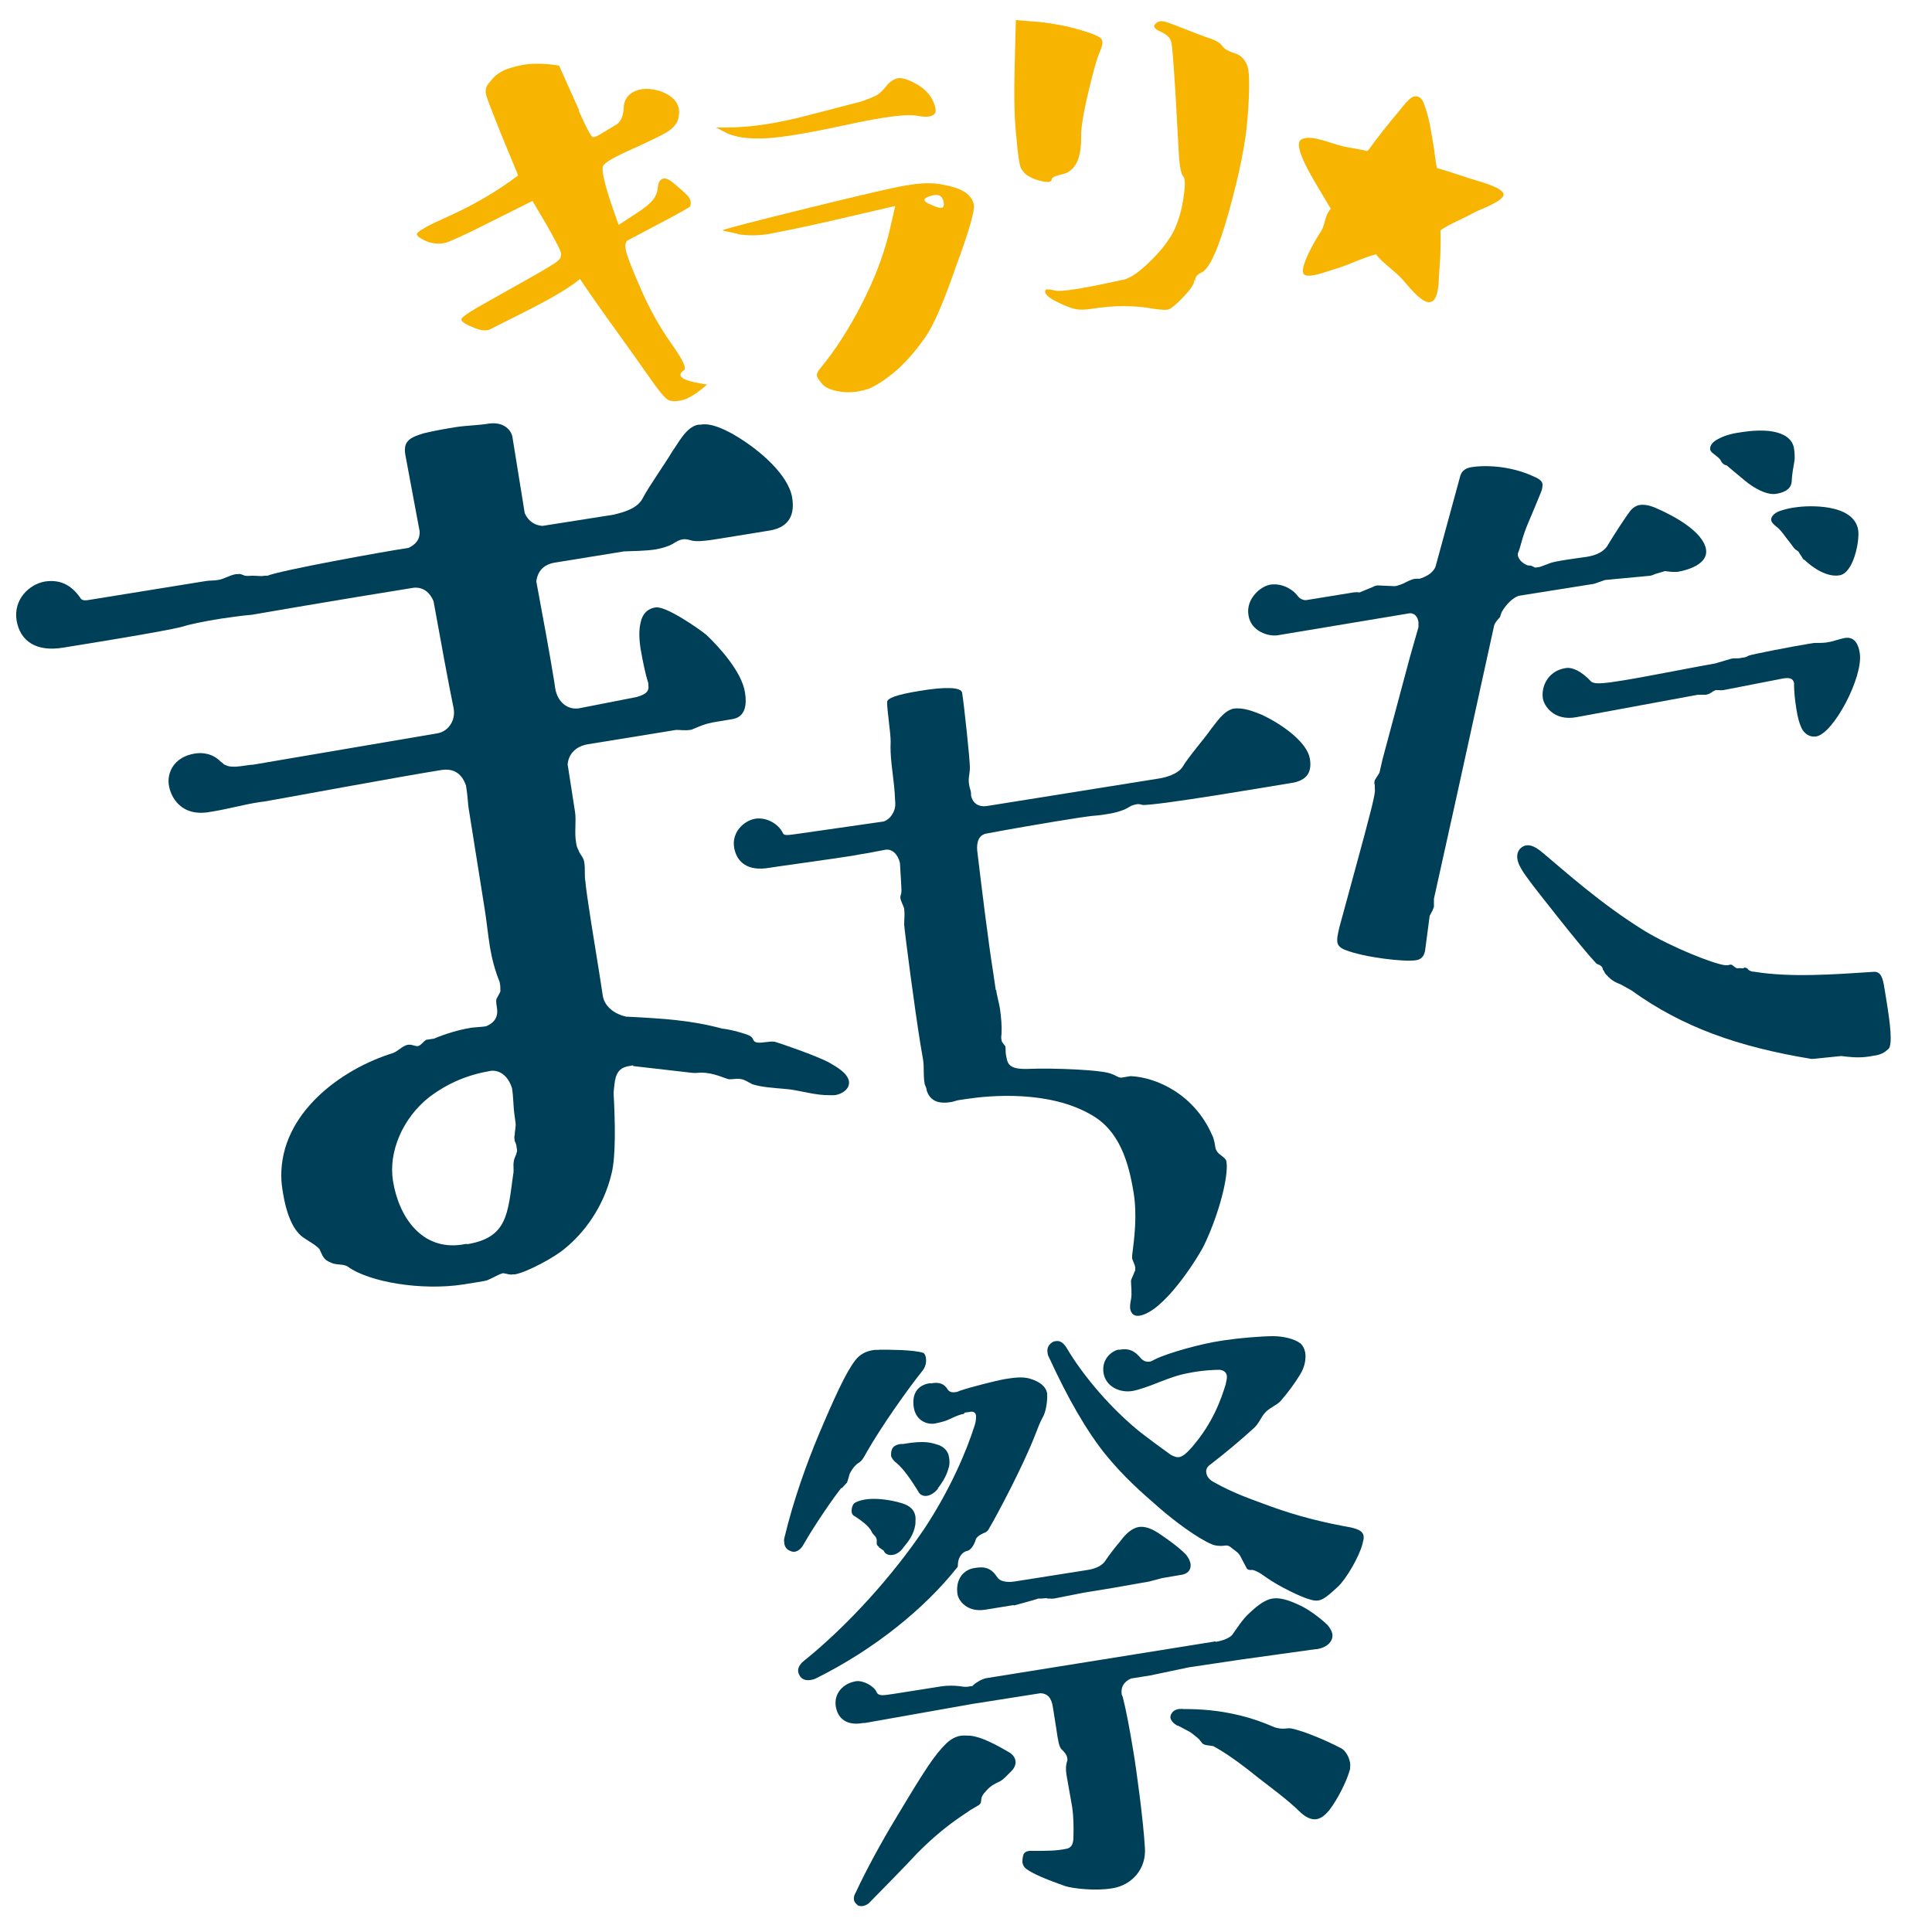
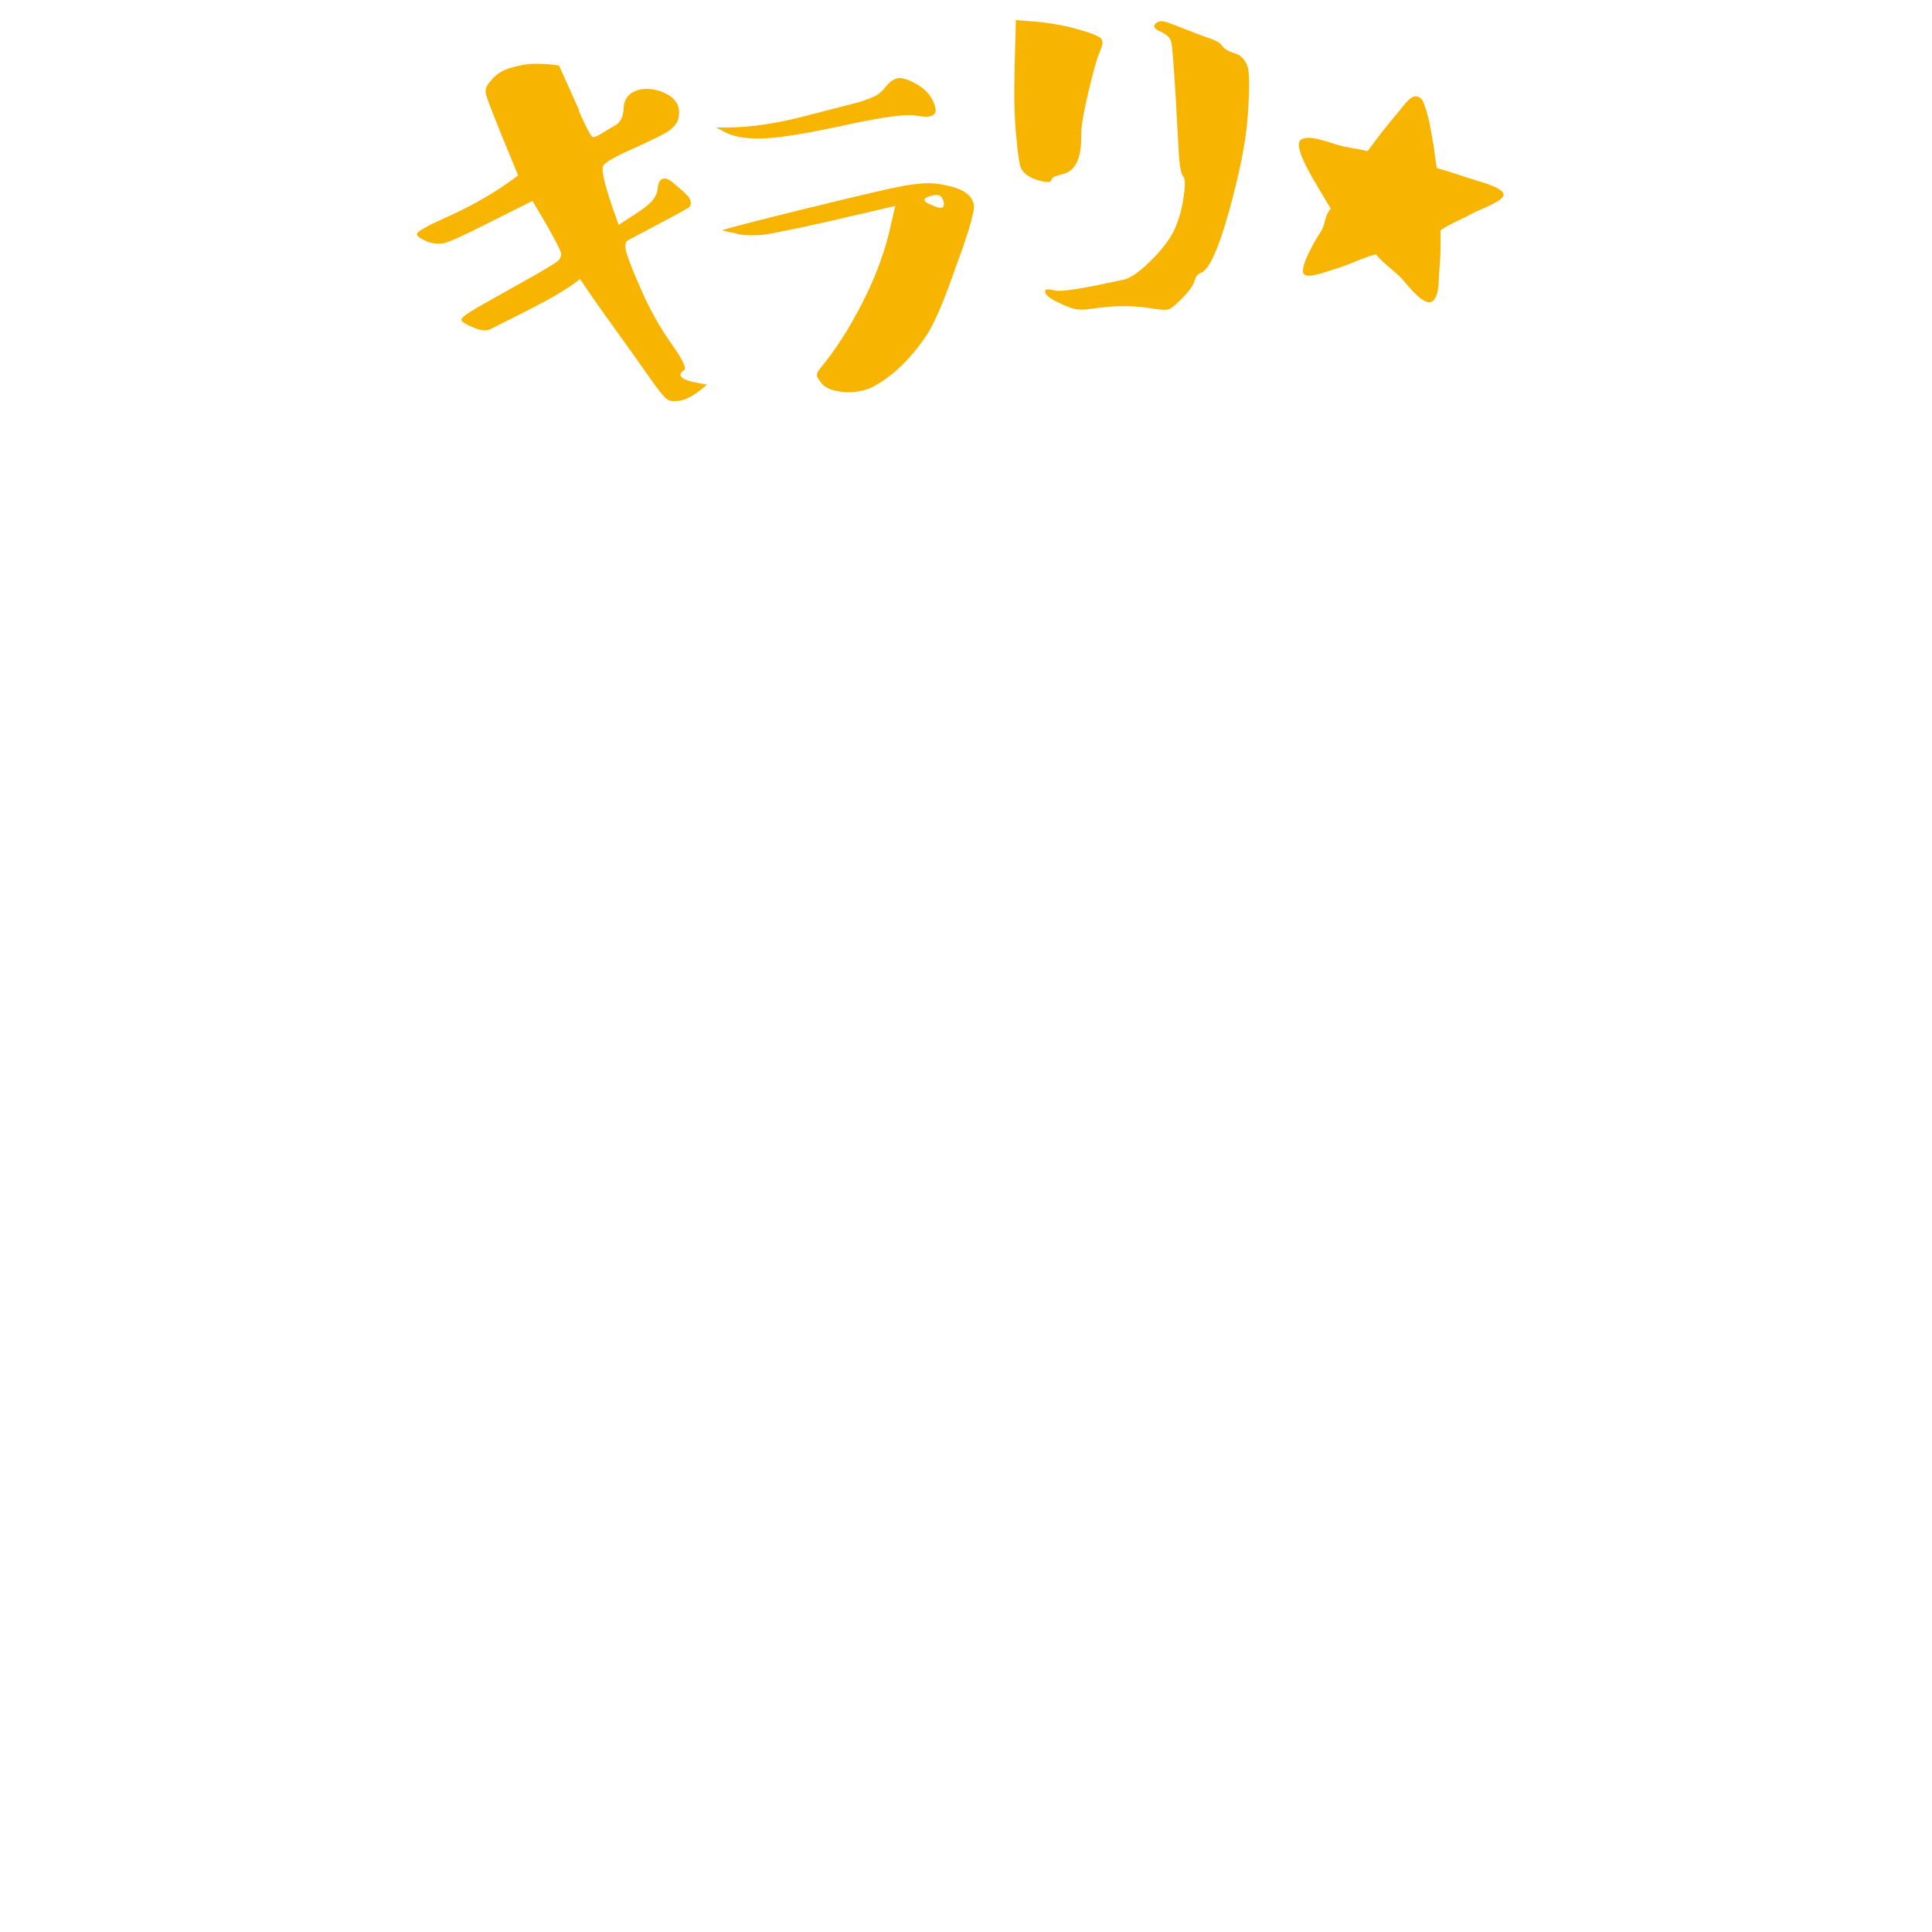
<svg xmlns="http://www.w3.org/2000/svg" id="_レイヤー_1" data-name="レイヤー_1" version="1.1" viewBox="0 0 500 500">
  <rect width="500" height="500" fill="#fff" />
  <g>
    <path d="M149.8,28.7c2,4.5,3.2,6.8,3.7,6.8.4,0,1.1-.3,2.1-.9,1-.6,2.1-1.3,3.5-2.1,1.4-.7,2.2-2.2,2.3-4.4,0-2.2,1.1-3.7,2.9-4.5,1.9-.8,4-.8,6.6,0,4.1,1.5,5.6,4,4.5,7.6-.5,1.1-1.3,2-2.5,2.8-1.2.8-4.1,2.2-8.9,4.4-4.8,2.1-7.4,3.6-7.9,4.5-.5.9.2,4.1,2,9.6l2,5.7c.9-.6,2.5-1.6,4.6-3,2.2-1.4,3.6-2.6,4.3-3.5.7-.9,1.1-1.9,1.2-2.8.1-1.5.5-2.3,1.2-2.6.7-.3,1.6,0,2.8,1,1.2,1,2.4,2,3.4,3,1.1,1,1.4,2.1,1,3.1-.2.3-2.9,1.8-8.2,4.6-5.2,2.8-8,4.2-8.1,4.3-.6.6-.6,1.9,0,3.7.6,1.8,1.9,5.1,4,9.8,2.1,4.7,4.6,9.1,7.5,13.2,2.9,4.1,4,6.4,3.2,6.8-2,1.4-.7,2.6,4.1,3.4.8.2,1.5.3,1.9.3-2.6,2.3-4.8,3.7-6.6,4.1-1.8.4-3.1.3-3.9-.4-.9-.7-2.3-2.5-4.4-5.5-2.1-3-5-7.1-8.9-12.5-3.9-5.4-6.9-9.7-9.1-13-2.5,2.1-6.7,4.6-12.7,7.7-6,3-9.5,4.8-10.5,5.3-1,.5-2.5.4-4.5-.5-2-.8-3-1.5-3-2,0-.5,1.4-1.5,4.1-3.1,2.7-1.5,6.7-3.8,11.9-6.7,5.2-2.9,8.2-4.7,9-5.4.8-.7,1-1.5.6-2.6-.4-1-1.7-3.5-4-7.5l-3.2-5.4-11.8,5.9c-5.7,2.9-9.3,4.5-10.6,4.9-1.3.4-2.8.3-4.4-.1-2.2-.9-3.3-1.7-3.1-2.2.2-.5,1.6-1.4,4.2-2.7l3.5-1.6c6.7-3,12.8-6.5,18.5-10.8l-4.5-10.9c-2.2-5.5-3.5-8.8-3.8-10-.3-1.2,0-2.3,1-3.3,1.2-1.7,2.9-2.9,5.2-3.6,2.3-.7,4.5-1.1,6.6-1.1,2.1,0,4.1.1,6.1.5l5.2,11.6Z" fill="#f7b400" />
    <path d="M190.9,60.5c-2.5-.5-3.8-.8-3.9-.9,0-.2,7.3-2.1,21.9-5.7,14.7-3.6,23.6-5.7,26.8-6.1,3.2-.5,6-.5,8.3,0,2.3.4,4.2,1,5.5,1.8,1.3.8,2.2,1.9,2.5,3.2.4,1.4-1.1,6.7-4.5,15.9-3.2,9.2-5.8,15.4-8,18.5-2.2,3.2-4.5,5.9-7,8.2-2.6,2.3-5,4-7.4,5.1-2.5.9-4.9,1.2-7.3.9-2.4-.3-4.1-1-5-2-.9-1.1-1.4-1.8-1.4-2.3,0-.5.3-1.1.9-1.8,3.9-4.7,7.4-10.2,10.6-16.4,3.2-6.2,5.6-12.3,7.1-18.3l1.7-7.3-17.7,4.1c-7.5,1.7-12.7,2.7-15.3,3.2-2.7.4-5.3.4-7.8,0ZM208.9,29.9l13.9-3.6c1.7-.6,3-1.1,3.8-1.5.8-.4,1.7-1.2,2.6-2.3.9-1.2,1.9-1.9,2.9-2.2,1-.3,2.6.1,4.8,1.3,2.1,1.1,3.6,2.6,4.5,4.4.8,1.8,1,3,.4,3.5-.6.7-2,.9-4.2.5-2.7-.6-8.8.2-18.5,2.3-9.7,2.1-16.7,3.3-21.1,3.5-4.4.2-7.7-.3-10-1.4l-2.7-1.4h2.5c6.5,0,13.5-1.1,21.1-3.1ZM244,51.7c-.3-1.1-1.2-1.5-2.8-1.1-2.6.7-2.6,1.5,0,2.5,1.3.6,2.2.8,2.7.6.4-.2.5-.9.2-2Z" fill="#f7b400" />
    <path d="M279.8,35.7c0,5.5-1.6,8.7-4.9,9.4-1.7.4-2.6.8-2.7,1.2,0,.4-.2.6-.7.8-.5,0-1.3,0-2.2-.3-.9-.2-1.9-.5-2.9-1.1-1-.5-1.7-1.3-2.2-2.2-.4-.9-.8-3.7-1.2-8.3-.5-4.6-.6-10.7-.4-18.3l.3-11.7,6.3.5c3.4.4,6.8,1,10.2,2,3.4,1,5.4,1.8,5.7,2.5.4.6.2,1.7-.5,3.3-.7,1.5-1.7,5.1-3,10.6-1.3,5.5-1.9,9.4-1.8,11.4ZM309.1,72.5c0,.9-.9,2.3-2.7,4.2-1.8,1.9-3.1,3-3.8,3.3-.7.3-2.1.2-4.1-.1-4.9-.9-10.2-.9-15.9,0-1.7.3-3.1.3-4.2.1-1.1-.2-2.7-.8-4.9-1.9-2.2-1.1-3.2-2-3-2.9,0-.4,1-.4,2.6,0,1.6.4,7.6-.6,18-2.9,1.7-.5,4-2.1,6.9-5,2.9-2.9,4.9-5.6,6-8,1.1-2.5,1.9-5.2,2.3-8.3.5-3.1.4-4.9-.1-5.4-.5-.5-.9-2.4-1.1-5.4l-.9-16.2c-.5-7.7-.8-12.1-1.1-13.2-.3-1.1-1.2-1.9-2.7-2.6-1.5-.6-2-1.3-1.5-1.9.5-.6,1.2-.9,1.9-.8.7,0,2.5.7,5.3,1.8,2.8,1.1,5.1,2,6.9,2.6,1.8.6,2.9,1.3,3.3,2,.5.7,1.6,1.4,3.3,1.9,1.6.5,2.7,1.7,3.3,3.5.5,1.8.5,6.1,0,12.9-.5,6.8-2.2,15-4.9,24.7-2.7,9.7-5.1,14.9-7.2,15.7-1,.5-1.5,1.1-1.5,2Z" fill="#f7b400" />
    <path d="M354.1,38.9c2.5-3.5,5.4-7.1,8.2-10.4.7-.9,2.2-2.9,3.3-3.4,1.4-.6,2.5.4,2.9,1.7,1.4,3.7,1.7,6.4,2.4,10.3.4,2.1.5,4.4,1,6.4,3.6,1,7.1,2.3,10.8,3.4,1.4.4,6.1,1.8,6.4,3.3.4,1.8-6.4,4.1-7.6,4.8-2.8,1.6-6.1,2.8-8.7,4.6.1,3.2,0,7.1-.3,10.4-.2,1.9,0,5.8-1.3,7.5-2,2.7-6.4-3.1-7.9-4.8-1.9-2.3-5.4-4.5-7.2-6.9-4.3,1.2-6.7,2.7-10.9,3.9-1.1.3-6.8,2.6-7.8,1.2-1.2-1.7,3.2-9.1,4-10.3,1.8-2.4,1.1-4.3,3-6.6-3.5-6-9.8-15.4-7.9-17.7,2.1-1.8,7.5.7,10.8,1.5,2,.5,4.9.8,6.4,1.3" fill="#f7b400" />
  </g>
  <g>
-     <path d="M163.8,275.7l-1,.2c-2.5.4-3.5,1.8-3.8,4.9-.1.8-.2,1.8-.2,2.1.4,7.3.6,16.2-.5,20.7-2.1,9-7.4,15.7-12.1,19.5-2.5,2.2-9.7,6.1-12.9,6.7h-.5c-1,.2-1.6-.2-2.6-.3-1,.2-2.4,1.1-3.6,1.6-.7.4-1.7.5-2.9.7l-3.7.6c-10.9,1.7-24.5-.6-30-4.6-1.2-.8-3.1-.3-4.5-1.1-1.9-.7-2.1-2-2.8-3.4-.9-1.1-3.2-2.3-4.3-3.1-2.9-2.1-4.4-6.9-5.1-11.1-.3-1.7-.5-3.2-.5-4.5-.3-16.5,15.6-28,29-32.1,1.2-.5,2.5-1.9,3.7-2.1,1.2-.2,1.9.5,2.8.3.9-.4,1.3-1.2,2-1.6l2-.3c3.1-1.3,6.5-2.3,9.5-2.8,1.5-.2,2.8-.2,4-.4,2.2-.9,3.2-2.5,2.8-4.8-.1-.7-.3-1.7-.1-2.3.4-.8.8-1.4,1-1.9,0-1,0-1.5-.2-2.5-1.2-2.9-2-6-2.5-9-.6-3.7-.9-7.2-1.5-10.7l-4-25.1c-.2-1-.2-3-.7-6-1-2.9-3-4.6-6.5-4-10.7,1.7-40.3,7.2-45.5,8.1l-1.5.2c-4,.6-8.6,1.9-12.6,2.5-7.9,1.5-10.4-4.2-10.8-6.9-.5-3,1.1-7.3,6.8-8.2,2-.3,4.6,0,6.7,2.2.5.2.6.7,1.2.8,1.7,1,5.6-.1,7.1-.1l47.6-8.1c2.7-.4,4.9-3.1,4.3-6.5-1.2-5.7-3.4-17.8-5.2-27.7-.9-2.2-2.6-3.7-5.1-3.5-19.4,3.1-41.4,6.9-41.9,7-2.5.2-5.2.6-8,1-4.5.7-8.6,1.6-10.1,2.1-4.4,1.2-27,4.8-30.7,5.4-7.2,1.2-11.2-1.8-12.1-7-.9-5.5,3.3-9.4,7.3-10.1,4-.6,6.8.9,9.1,4.1.4.9,1.4.8,2.1.7l30.3-4.9c1-.2,2.3-.1,3.3-.3,1.5-.2,2.9-1.2,4.6-1.5h.5c.7-.2,1.3.2,1.9.4.8.1,1.3,0,2,0,1.5,0,2.1.2,3.1,0h.7c3.4-1.4,30.3-6.3,36.5-7.2,1.7-.8,3-2,2.9-4.3l-3.7-19.8c-.6-3.5,1.1-4.5,4.9-5.6,2.9-.7,5.9-1.2,8.4-1.6,2.7-.4,5.5-.4,8.5-.9,4.5-.5,5.8,2.6,5.9,3.4l3.2,19.8c.8,1.9,2.5,3.2,4.6,3.3l18.4-2.9c2.4-.6,6.1-1.5,7.5-4.2,1.6-3.1,5.9-9.1,7.7-12.2,1.7-2.3,3.6-6.4,6.8-6.9h.5c2.7-.5,6.1,1.2,8.3,2.4,7.3,4.2,14.4,10.7,15.4,16.4.7,4.2-.5,7.7-5.8,8.6l-11.7,1.9c-3.7.6-7.2,1.2-8.8.6-1.1-.3-1.6-.3-2.1-.2-.7.1-1.5.5-2.4,1.1-1.2.7-2.9,1.2-4.6,1.5-2.7.4-5.8.4-8.1.5l-17.9,2.9c-3,.5-4.5,2.3-4.8,4.9,1.7,9.1,3.4,18.3,4.6,25.7l.3,2c.6,3.5,3.2,5.6,6.2,5.1l14.8-2.9c1.7-.5,3.4-1.1,3.1-3v-.5c-.7-2.2-1.4-5.4-2-8.9-.4-2.5-.5-5,0-6.9.4-2.1,1.7-3.6,3.9-3.9,2.7-.4,11.3,5.6,13.1,7.1,3,2.8,9.2,9.5,10,14.9.5,3,.2,6.3-3.2,6.9l-4.2.7c-1.2.2-2.7.4-5.6,1.7-.2,0-.7.4-1.2.4-1.2.2-2.6,0-3.6,0l-22.8,3.7c-3,.5-5,2.3-5.3,5.2l1.9,12.2c.4,2.5-.2,5.4.3,8.1.1.7.2,1.2.6,1.9.4,1.2,1.3,1.8,1.5,3.1.3,1.7,0,3.6.3,5,.2,3,2.3,15.7,3.7,24.4l.8,5.2c.5,3,3.3,4.8,6,5.4,9.7.5,16.7.9,24.9,3.1,2.1.2,6.1,1.3,7.2,1.9,1.1.6.5,1.4,1.8,1.7.8.1,1.5,0,2.3-.1.8-.1,1.5-.2,2.3-.1,1.1.3,10.8,3.6,14.1,5.4,1.7,1,4.7,2.6,5.1,4.8.3,2-1.7,3.3-3.5,3.6-.7.1-1.8,0-2.8,0-3.6-.2-7.1-1.4-10.4-1.6-3.1-.3-5.7-.4-8.3-1.2-.8-.4-2-1.2-2.8-1.3-1.1-.3-2.3.1-3.3,0-.8-.1-3.8-1.7-7.1-1.7-1,0-1.5.2-2.8,0l-14.8-1.7ZM120.9,322c10.4-1.7,10.5-7.8,11.9-18,.3-1.3-.1-2.3.2-3.6.1-.8.6-1.4.7-2.1.2-.5.1-.8,0-1.3,0-.5-.2-1.2-.5-1.7,0-.5-.2-1,0-1.5,0-1,.4-2.4.2-3.4l-.2-1.5c-.4-2.5-.3-5-.7-7.3-1-3.1-3-4.6-5.3-4.5-6,1-11.2,3.1-16.2,6.9-6.8,5.4-10.5,14.1-9.3,21.6,1.5,9.4,7.5,18.1,17.9,16.5l1.2-.2Z" fill="#003f58" />
-     <path d="M257.8,256.2c.2,1.5.7,3.1,1,4.9.3,2.2.5,4.5.4,6.2,0,.8-.2,1,0,1.9,0,.6,1,1.4,1,1.7.1.7,0,1.7.2,2.4.4,2.4,1,3.6,6.6,3.3,4.7-.2,18.7.2,20.8,1.4.8.2,1.5.9,2.4.9l2.4-.4c6.7.3,16.6,4.7,21.2,15.5.2.3.3.9.5,1.6l.3,1.7c.2.3.3.7.6,1,.7.8,2.1,1.4,2.2,2.3.6,3.5-1.7,13.1-5.8,21.7-2,3.9-10.5,17.2-16.7,18.2-1.3.2-2.1-.4-2.4-1.7-.1-.7,0-1.5.2-2.5.3-1.6,0-3.6,0-4.9.1-.4.3-.8.4-1,.3-.6.5-1.4.7-1.6,0-.2,0-.6,0-.8-.1-.7-.6-1.6-.8-2.3,0-.2,0-.6,0-.8.6-4.6,1.3-10.4.4-16.1-1.3-8.1-3.7-16.2-11-20.3-11-6.4-26.3-5-32.2-4.1l-2,.3c-.7.1-1.4.4-2,.5-2.9.5-5.5,0-6.4-3.1,0-.6-.4-1.1-.5-1.6-.4-2.2-.1-4.3-.4-6.2l-.7-4.1c-1.5-9.2-4-28.4-4.2-30.9,0-1.7.2-2.5,0-4.1-.1-.7-.9-1.9-1-2.9,0-.6.3-.8.3-1.9,0-.8-.2-3.6-.4-7.1-.6-2.4-2.1-3.6-3.7-3.4-4,.8-6.4,1.2-6.6,1.2l-2.2.4c-5.7.9-19,2.7-21.4,3.1-5.3.9-8.3-1.3-9-5.2-.7-4,2.5-7,5.4-7.5,2.9-.5,6.1,1.3,7.2,3.7.3.7,1.4.5,2.3.4l1.5-.2,22.3-3.2c2-.7,3.1-3,3-4.6-.1-2.1-.2-3.7-.3-4.5-.4-3.9-1.1-7.8-.9-11.6,0-2.4-1-8.5-.9-10.2,0-1,2.3-1.9,8.4-2.9,6.6-1.1,10.8-1,11,.5.5,3.1,2,17.1,2,19.3,0,1.9-.5,2.7-.2,4.4.1.9.4,1.4.5,2.2v.6c.4,2.2,2.1,3.1,4.1,2.8l44.4-7.1c2-.3,5.1-1.2,6.3-3.1,1.3-2.3,5.8-7.5,7.3-9.7,1.4-1.7,3.2-4.7,5.8-5.3,2.6-.4,5.4.8,7.4,1.6,5.9,2.8,11.8,7.4,12.4,11.4.5,3.1-.4,5.7-5.2,6.3-3.1.5-35.3,6-38.2,5.6-.8-.3-1.3-.2-1.7-.1-.7.1-1.3.4-2.1.9-1.4.8-3.7,1.4-6,1.7-1.7.3-3.2.3-4.3.5-.4,0-12.7,1.9-26.1,4.4-2,.3-2.7,2.1-2.5,4.4,1.2,10,2.8,23.2,4.2,32l.6,4.1Z" fill="#003f58" />
-     <path d="M370,237l-1.2,9.1c-.3,1.4-1,2.2-2.3,2.4-2.9.5-13.3-.7-18.2-2.6-1.4-.5-2.1-1.2-2.2-2.1-.1-.9,0-1.5.5-3.7,2.5-9.3,6.3-22.9,8.3-30.8.9-3.7,1-4.5.9-5.2v-.9c-.2-.5-.1-.9,0-1.3l1.2-1.9.8-3.5,7.1-26.5,2.2-7.7c0-.6,0-.9,0-1.3-.2-1.3-.9-2.3-2.2-2.3l-34.2,5.7c-2.4.4-7-1-7.6-5.2-.7-4.2,3.1-7.5,5.7-7.9,2.8-.4,5.6,1,7.1,3,.5.7,1.5,1.1,2.2,1l12.3-2c.4,0,.7-.1,1.1,0h.4c0,0,3.4-1.4,3.4-1.4.3-.2.7-.3,1.1-.4l4.6.2c.4,0,1.8-.5,2.2-.7,1-.5,2.1-1.1,3-1.2.4,0,.7-.1,1.1,0,1.6-.5,3.4-1.3,4.2-3.1l6.3-23.1c.3-1.4,1.1-2.4,3-2.7,4.6-.7,10.6,0,15.4,2.1,2,.8,2.9,1.4,3,2.3,0,.6,0,1.1-.4,2.1-3.1,7.7-3.9,8.8-5.1,13.1-.2.8-.5,1.8-.9,2.8v.4c.3,1.3,1.3,2.1,2.5,2.6.4.1.8,0,1.2.2l.6.3c.2.2.6,0,.9,0,.4,0,.9-.2,1.4-.4l1.6-.6c1.2-.6,8.4-1.5,9.7-1.7,2.4-.4,4.5-1.3,5.5-3.2,1.5-2.5,4.8-7.6,5.9-8.9.6-.7,1.5-1.2,2.2-1.3,1.3-.2,2.7.1,4.3.8,5.1,2.2,12.1,6.2,12.9,10.6.7,4-5,5.5-7.4,5.9h-.9c0,.1-2.3-.2-2.3-.2l-2.7.8c-.3.2-.7.3-1.1.4l-11.7,1.1-2.9,1-19.5,3.1c-1.6.6-3.2,2.2-4.3,4.1-.3.6-.4,1.2-.5,1.4-.5.6-1.1,1.1-1.5,2.1l-9.7,44.2-5.9,26.6v2.1c-.2.4-.3.8-.4,1l-.7,1.3ZM451.3,250.4c.6,0,1,.2,1.2.6.9.6,1.2.4,1.6.5,9.3,1.5,20.3.7,31,0,1.7,0,2.2,1.7,2.6,4.3l.6,3.7c.8,5,1.6,10.9.4,12-1,.9-2,1.5-3.7,1.7l-1.1.2c-3.1.5-5.6.1-7.4-.1l-6.9.7c-.4,0-.7.1-1.1,0-18.6-3.1-33-8.1-46.3-17.7l-2.7-1.5c-2-.8-2.7-1.3-4.1-2.9-.2-.3-.3-.7-.6-1,0-.6-.5-1-.9-1.2-.4-.1-.8-.3-1-.6-3.6-3.8-15-18.4-16.3-20.1-1.2-1.7-3.6-4.5-3.9-6.7-.2-1.3.2-2.5,1.4-3.2.3-.2.7-.3.9-.3,1.7-.3,3.4,1.2,4.5,2.1,5.5,4.6,14.9,13.1,26.1,20,7.1,4.3,18,8.6,20.9,8.9h.7c.6-.2.9-.3,1.4.2.4.3.6.5,1,.6.4,0,.7-.1,1.1,0h.6ZM439.4,179.8l-31.4,5.8c-5.9,1.1-8.4-3-8.7-4.8-.5-3.1,1.3-7.2,5.9-7.9,1.7-.3,4.1.8,6.6,3.5.7.6,2.5.5,4.9.2l3.3-.5c6.8-1.1,20.7-3.9,23.9-4.4l2.7-.8c.9-.3,1.4-.4,1.8-.5h.6c.6,0,1.1,0,1.9-.2.6,0,1.1-.2,1.6-.5.5-.3,11.9-2.5,15.7-3.1l1.3-.2c1.5,0,2.6,0,3.6-.2,1.8-.3,2.7-.8,4.4-1.1,2.6-.4,3.5,1.9,3.8,3.9,1,6.1-6.8,20.9-11.3,21.6-1.5.2-2.7-.5-3.5-1.7-.8-1.4-1.3-3.4-1.6-5.4-.4-2.4-.6-4.8-.6-6.3v-.4c-.3-1.5-1.6-1.4-2.9-1.2l-15.4,3c-.4,0-.7.1-1.1,0h-.9c-.4.2-.7.3-.9.5l-.5.3c-.3.2-.7.3-1.1.4h-2.1ZM446.8,120.4c-.6,0-1.3-.7-1.5-1.3-.3-.5-1.1-1.1-2-1.8-.4-.3-.7-.7-.7-1-.1-.7.3-1.7,1.7-2.5,2.3-1.3,4.5-1.7,6.7-2,2-.3,5.2-.6,7.9-.1,2.7.5,5,1.8,5.4,4.4.2,1.3.2,2.6.1,3.2-.3,1.7-.6,3.3-.7,5,0,2.1-1.6,3.1-4,3.5-2.4.4-5.7-1.4-8.1-3.4l-4.8-4ZM465.6,142.9l-.6-.5c-.4-.1-.6-.5-.9-.8l-.5-.7-1.7-2.2c-.5-.7-1.4-1.9-2.3-2.5-.6-.5-1.1-1-1.2-1.5-.2-1.1,1-2.2,3-2.7,1.3-.4,2.4-.6,3.3-.7,3.1-.5,15.1-1.1,16.2,5.9.4,2.8-1.2,11.2-4.9,11.7-3.1.5-6.7-1.8-9-4-.4-.1-.5-.5-.7-.8l-.8-1.2Z" fill="#003f58" />
-   </g>
-   <path d="M217.8,385c-1.6,1.9-6.9,9.5-9.9,14.8-.6,1.1-1.5,1.7-2.3,1.8-.3,0-.7,0-1-.2-.9-.3-1.4-.9-1.6-1.8,0-.5-.2-.9,0-1.6,2.4-10.1,6-19.8,8.8-26.5,4-9.5,7.1-16.3,9.5-19.4,1.2-1.6,2.8-2.4,4.7-2.7.6-.1,1.1,0,1.8-.1,2.4,0,8.5,0,11.1.8.3.1.6.6.7,1.2.2,1.1,0,2.4-.9,3.5-4,5-10.7,14.5-14.5,21.2-.5.9-1.1,2.1-2,2.6-.6.3-1.6,1.4-2.3,2.8l-.4,1.4c-.1.3-.2.7-.3.9l-1.4,1.5ZM249.5,365.9c-1.3.2-2.3.7-3.8,1.4-1,.5-2.3.8-3.7,1.1-2.4.4-5-1-5.5-4.1-.6-3.6,1-5.8,4-6.3h.6c2-.4,3.3.2,4.1,1.5.4.7,1.1.9,1.9.8.5,0,.9-.2,1.4-.4,2.6-.9,9.3-2.6,11.6-3,2.4-.4,4.4-.6,6.1-.2,3,.8,4.5,2.2,4.8,3.9v.3c.1,1.6-.3,4.6-1.2,6-.6,1.1-1.2,2.6-2,4.7-3.1,7.9-9.6,20.2-11.9,24.1-.1.3-.4.5-.7.8-2,.8-2.5,1.4-2.7,2-.5,1.7-1.5,2.8-2.3,2.9-.9.2-2.2,1.3-2.3,3.4,0,.5,0,.8-.3,1-8.2,10.3-21,20.9-36.5,28.6-.4.2-.9.3-1.4.4-.9.1-1.9,0-2.6-.9-.2-.3-.4-.7-.5-1.1-.2-.9.2-2,1.5-3,11.4-9.2,22.9-22,31-34,6.6-9.9,11.1-20.3,13.2-27.1.3-1,.3-1.8.3-2.3-.1-.9-.8-1.2-1.6-1l-1.4.2ZM314.7,424.9c1.7-.3,3.4-.9,4.2-1.8,1.6-2.3,2.7-4,4.3-5.5,2.4-2.3,4.3-3.6,6.1-3.9,2-.3,4.3.4,7.4,1.9,2.1,1,5.2,3.3,6.9,5,.6.7,1,1.4,1.2,2.2.3,1.7-1,3.5-4,4h-.3c0,0-19.4,2.7-19.4,2.7l-13.4,2-10,2.1-5,.8c-1.8.8-2.7,2.2-2.4,4.1,0,.2.2.4.3.8.8,3.1,1.8,8.4,2.7,13.9.8,4.7,2.6,18,3,25,.4,5.4-3.3,9.7-8.5,10.5-4.2.7-10,.1-12.2-.6-4.8-1.7-8.4-3.2-10.1-4.5-.5-.4-.8-1-.9-1.6,0-.5,0-1.1.2-1.8.2-.8.8-1.1,1.6-1.2.5,0,.8,0,1.3,0,3.4,0,5.6,0,8.1-.5,1.4-.2,1.9-1.1,2-2.7.1-3.4,0-5.8-.3-8l-1.5-8.5c-.2-1.3-.2-2.4.2-3.6.1-.2,0-.5,0-.7-.1-.8-.7-1.6-1.5-2.3-.6-.6-.9-2.3-1.3-5.1l-.9-5.7c-.4-2.7-1.5-3.6-3.2-3.7l-17.8,2.8-27.6,4.9h-.5c-4.2.8-6.6-1.1-7.1-4.3-.5-3.3,1.8-5.9,5.2-6.5,1.9-.3,4.7,1.3,5.3,2.7.5,1.2,1.6,1,4.3.6l12.7-2c1.4-.2,3.2-.2,4.7,0,1,.2,2,.2,2.6,0,.3,0,.6,0,.8-.3.6-.6,2.2-1.6,3.4-1.8l59.2-9.5ZM251.2,468.4l-2.8,1.9c-2.5,1.7-6.6,4.8-11.1,9.4-4.1,4.4-8.3,8.6-12.2,12.6-.5.6-1.3.9-1.9,1-.5,0-1.1,0-1.3-.3-.5-.4-.8-.8-.9-1.3-.1-.8.1-1.3.5-2,2.5-5.4,6.5-12.8,10.2-18.9,7.6-12.7,10.1-16.6,13.3-19.7,1.1-1,2.3-1.7,3.7-1.9.8-.1,1.6,0,2.4,0,3,.3,6.8,2.4,9.9,4.2,1.1.6,1.7,1.5,1.8,2.3.2,1.1-.5,2.2-1.3,2.9-1.8,1.9-2.2,2.1-2.7,2.4-1.5.7-2.5,1.2-3.6,2.5-.8.9-1.2,1.3-1.3,2.6,0,.5-.2.7-.5,1l-2.2,1.3ZM227.5,400.3c-.3-.1-.5-.4-.6-.7,0-.2,0-.5,0-.8v-.3c-.1-.5-.3-.8-.5-1l-.6-.7c-.2-.3-.3-.6-.5-.9-.8-1.2-2.5-2.5-4.1-3.5-.5-.2-.8-.7-.8-1.2,0-.6,0-1.1.4-1.8.2-.5,1.3-1,2.9-1.3,2.8-.5,6.6,0,9.6.9,2,.6,3.3,1.6,3.6,3.4.1.6,0,1.3,0,2.1-.4,2.6-1.7,4.3-3.1,6-.9,1.3-2,1.8-2.8,1.9-1.1.2-2-.3-2.3-1.1l-1.3-.9ZM242.8,385.2c-.9,1.1-1.8,1.7-2.8,1.9-.9.2-2-.2-2.4-1.2-1.8-2.9-3.8-5.8-5.5-7.2-.9-.7-1.4-1.4-1.5-2,0-.5,0-1,.2-1.5.2-.7.9-1.3,2.3-1.5h.6c5.8-1,7.4-.3,9.3.3,1.5.6,2.4,1.7,2.6,3.1.2.9.2,2.1-.2,3.1-.5,1.9-1.7,3.7-2.7,5ZM262.3,415.4l-7.4,1.2c-4.6.7-6.8-2.3-7.1-4-.6-3.9,1.6-6.4,4.4-6.8,2.8-.5,4.4.1,5.9,2.4.6,1,2.3,1.4,4.4,1.1l19-3c2.5-.4,3.8-1.3,4.5-2.3,1.2-1.8,2.4-3.3,3.9-5.1,1.6-2.2,3.2-3.4,4.7-3.7,1.7-.3,3.6.4,6,2.1,2.5,1.7,4.6,3.3,6.1,4.8.8.8,1.2,1.7,1.4,2.5.2,1.4-.4,2.5-2,2.9l-5.3.9-3.4.9-9.1,1.6-7.9,1.3-7.6,1.5c-.3,0-.6.1-1,0h-.7c-.3-.2-1,0-1.6,0h-.8c0,.1-6.3,1.8-6.3,1.8ZM319.1,400.9c-.5-.4-1.1-1.1-2.1-.9-1.4.2-2.6,0-3.3-.3-3.8-1.6-9.7-6-13.6-9.4-5.3-4.6-9-7.9-13.6-13.4-5.2-6.3-10.3-15.3-15.1-25.8-.2-.3-.3-.8-.3-1.1-.2-1.1.3-2,1.2-2.6.3-.2.6-.3.9-.3.9-.2,1.8.2,2.7,1.5,4.5,7.7,12,16.3,19.4,22.2,2.2,1.7,4.9,3.7,7.7,5.7.9.5,1.6.7,2.2.6.9-.2,1.8-.9,3.3-2.6,5.6-6.5,7.6-12.7,8.7-16.2.2-1,.4-1.7.3-2.3-.2-.9-.7-1.3-1.8-1.5-1.8,0-4.3.2-6.2.5l-1.7.3c-2.8.5-5,1.3-7.8,2.4-2.7,1.1-5.3,2-7,2.3-3.3.5-6.8-1.2-7.4-4.6-.6-3.8,2.2-5.7,3.7-6.1h.5c2.2-.4,3.6.2,5,1.7.8,1,1.5,1.5,2.6,1.4.5,0,.9-.3,1.5-.6,3.4-1.7,12.2-4.1,17.1-4.8l1.3-.2c3.3-.5,9.2-1,12.2-1,2.4,0,5.4.6,7.1,1.9.6.6,1,1.3,1.2,2.4.2,1.4,0,3.6-1.5,5.9-1.3,2.1-2.9,4.3-4.9,6.6-1,1.1-2.8,1.7-3.9,2.9-1.1,1.1-1.6,2.8-2.9,4-3.4,3.1-7.2,6.3-11.2,9.4-1,.6-1.4,1.5-1.2,2.3.1.8.7,1.7,1.8,2.3,5.3,3,9.6,4.4,14.7,6.3,7.4,2.7,14.2,4.3,20.9,5.5,2.2.5,3.1,1.1,3.3,2.2.1.6-.1,1.3-.3,2.1-.9,3.4-4.2,9-6.3,11-2.5,2.3-3.8,3.4-5.1,3.6-.6.1-1.3,0-2-.2-2.4-.6-8.3-3.5-11.4-5.7l-1.3-.9c-.7-.5-1.8-1-2.3-1.1h-.8c-.5-.1-.7-.2-.9-.7l-1.1-2.1c-.2-.4-.7-1.5-1.5-2l-.5-.4ZM304.7,446.6c-.9-.5-1.6-1.2-1.8-2,0-.3,0-.6.2-1,.4-.7.9-1.1,1.9-1.3.5,0,.8-.1,1.3,0,4.5,0,9.1.3,14.8,1.7,3.2.8,5.7,1.7,8.7,3,.9.3,1.9.5,3.3.3.8-.1,1.4,0,4.2.9,5.1,1.8,8.5,3.6,9.7,4.2,1.2.6,2.1,2.2,2.4,3.8.1.6,0,1.1,0,1.6-.7,2.8-3.1,7.7-5.4,10.7-1.1,1.3-2.1,2.1-3.3,2.3-1.4.2-2.8-.5-4.3-1.9-3.1-3.1-7.8-6.5-11-9-4.8-3.9-8.6-6.5-11.4-8l-2-.3c-.3-.1-.7-.2-.9-.5l-.8-1c-.4-.4-1.9-1.6-2.4-1.9l-3-1.6Z" fill="#003f58" />
+     </g>
</svg>